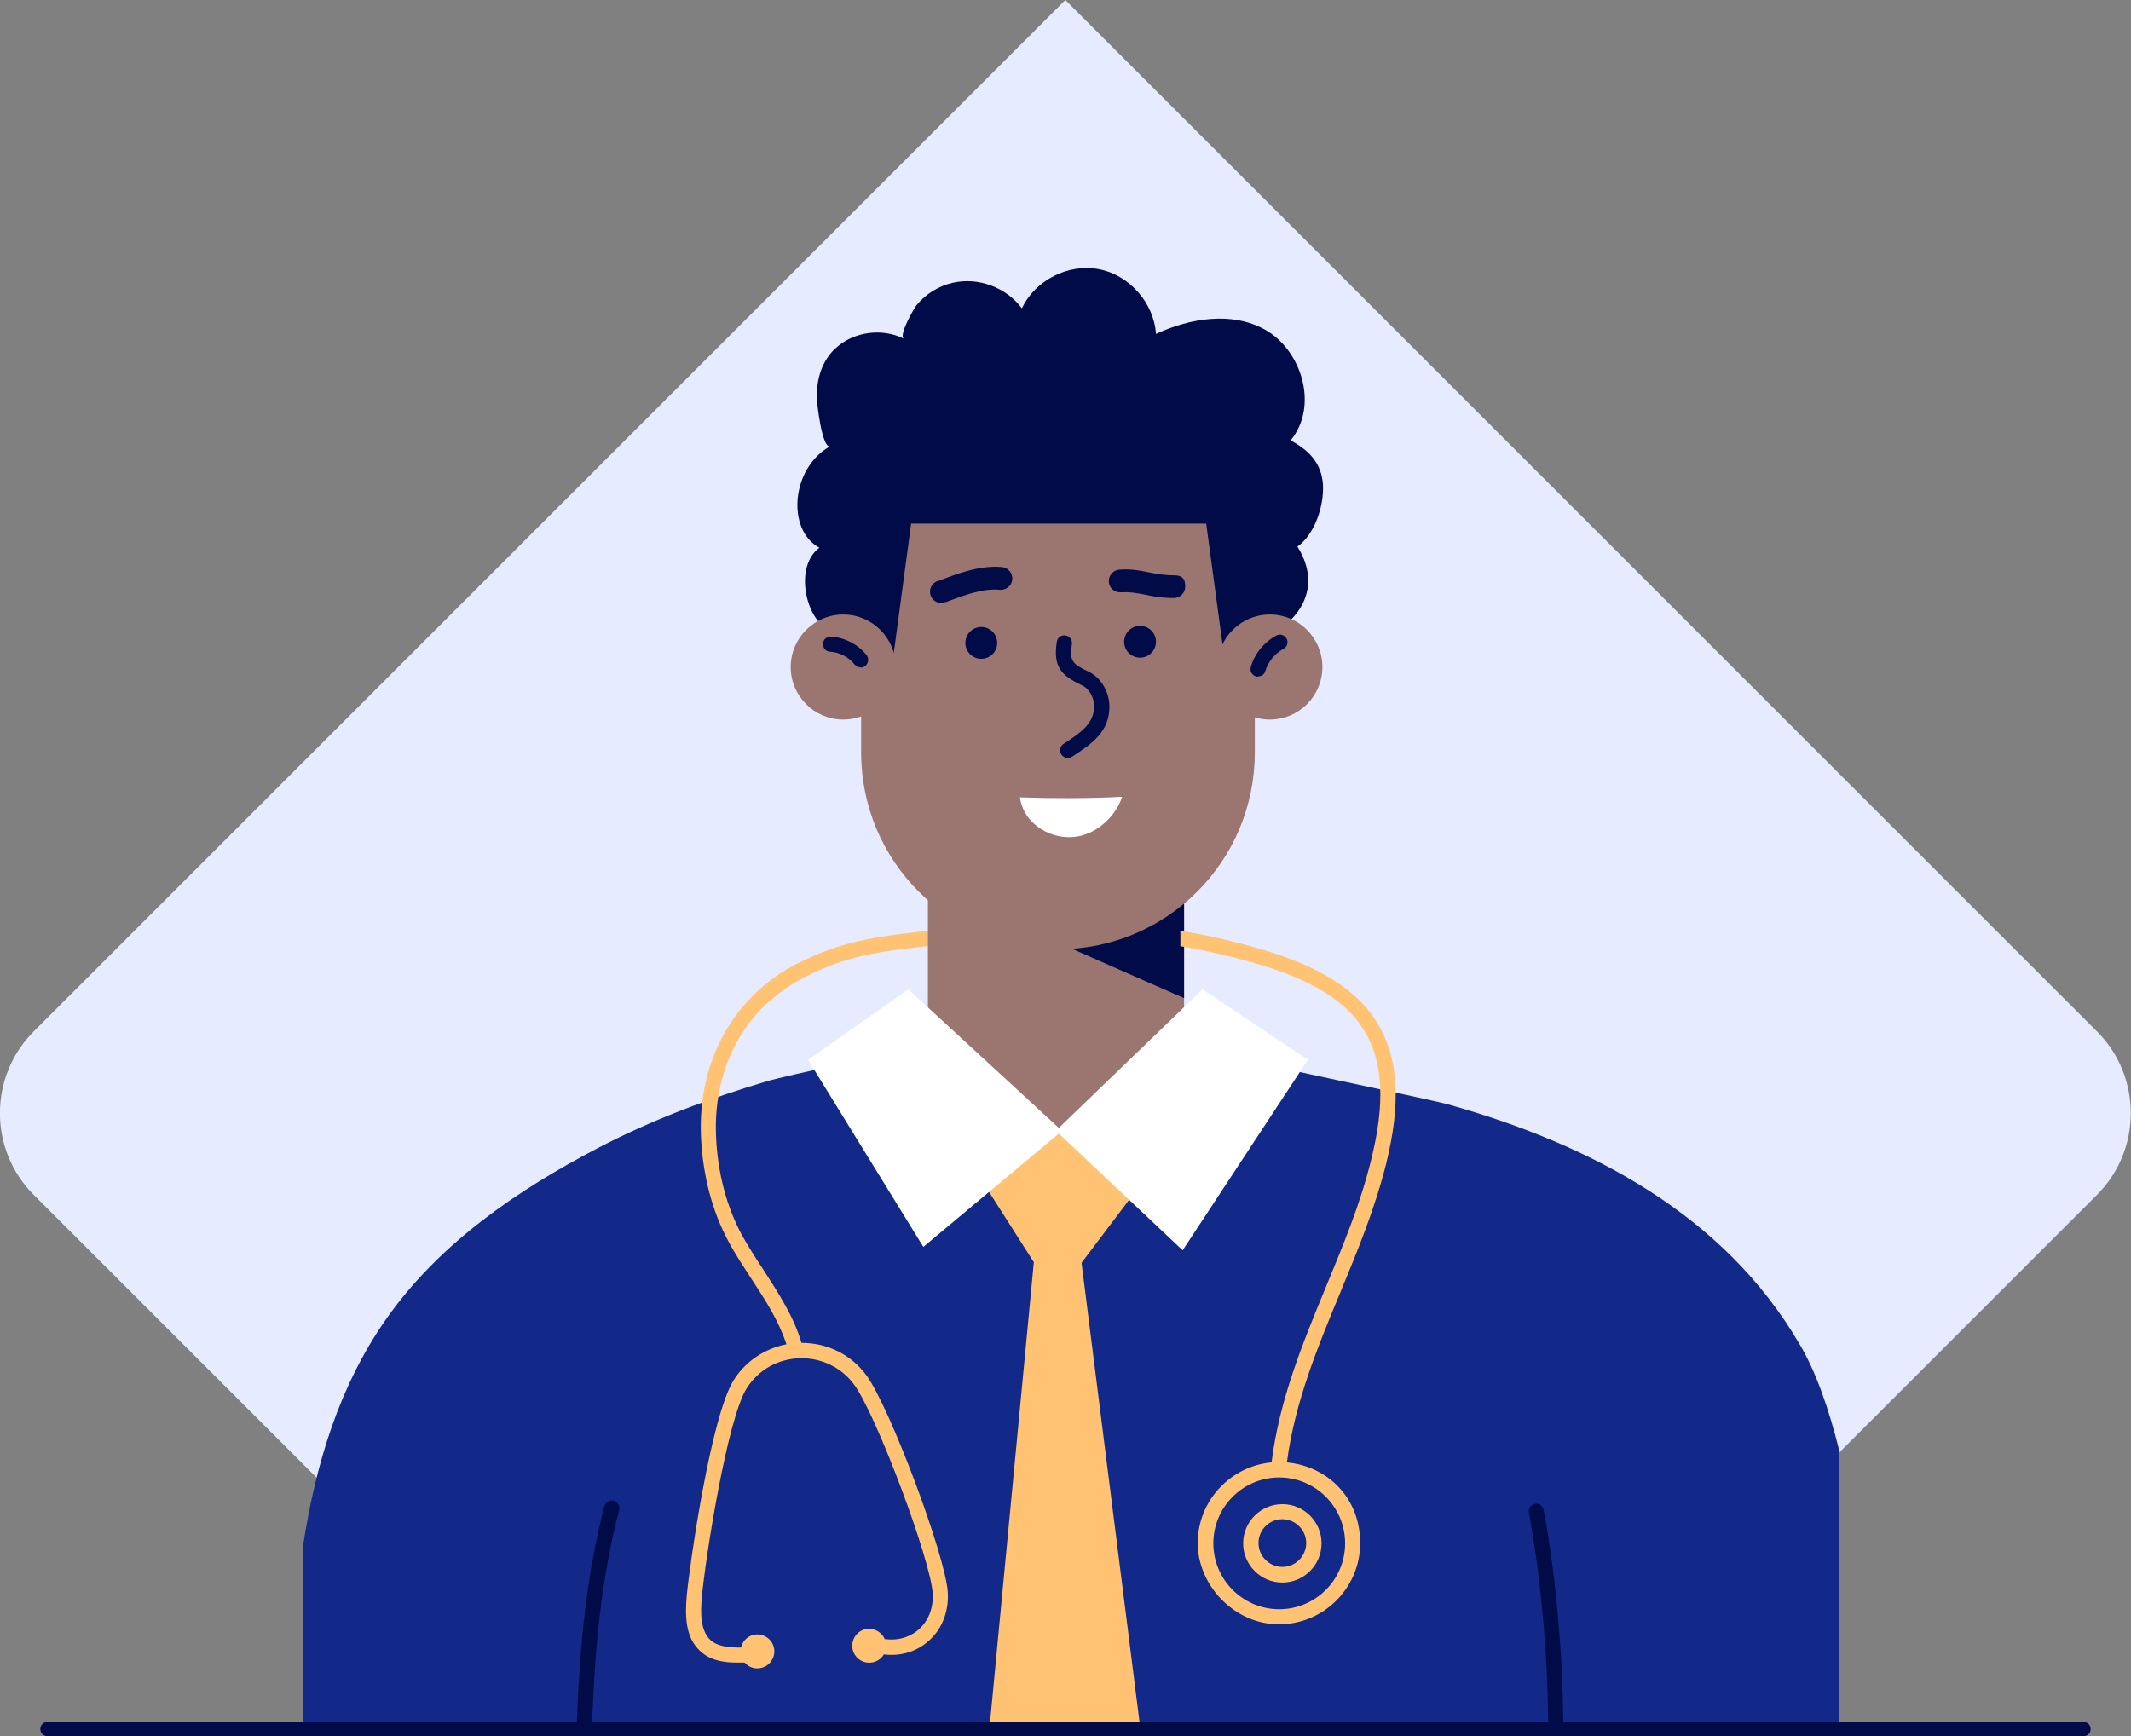
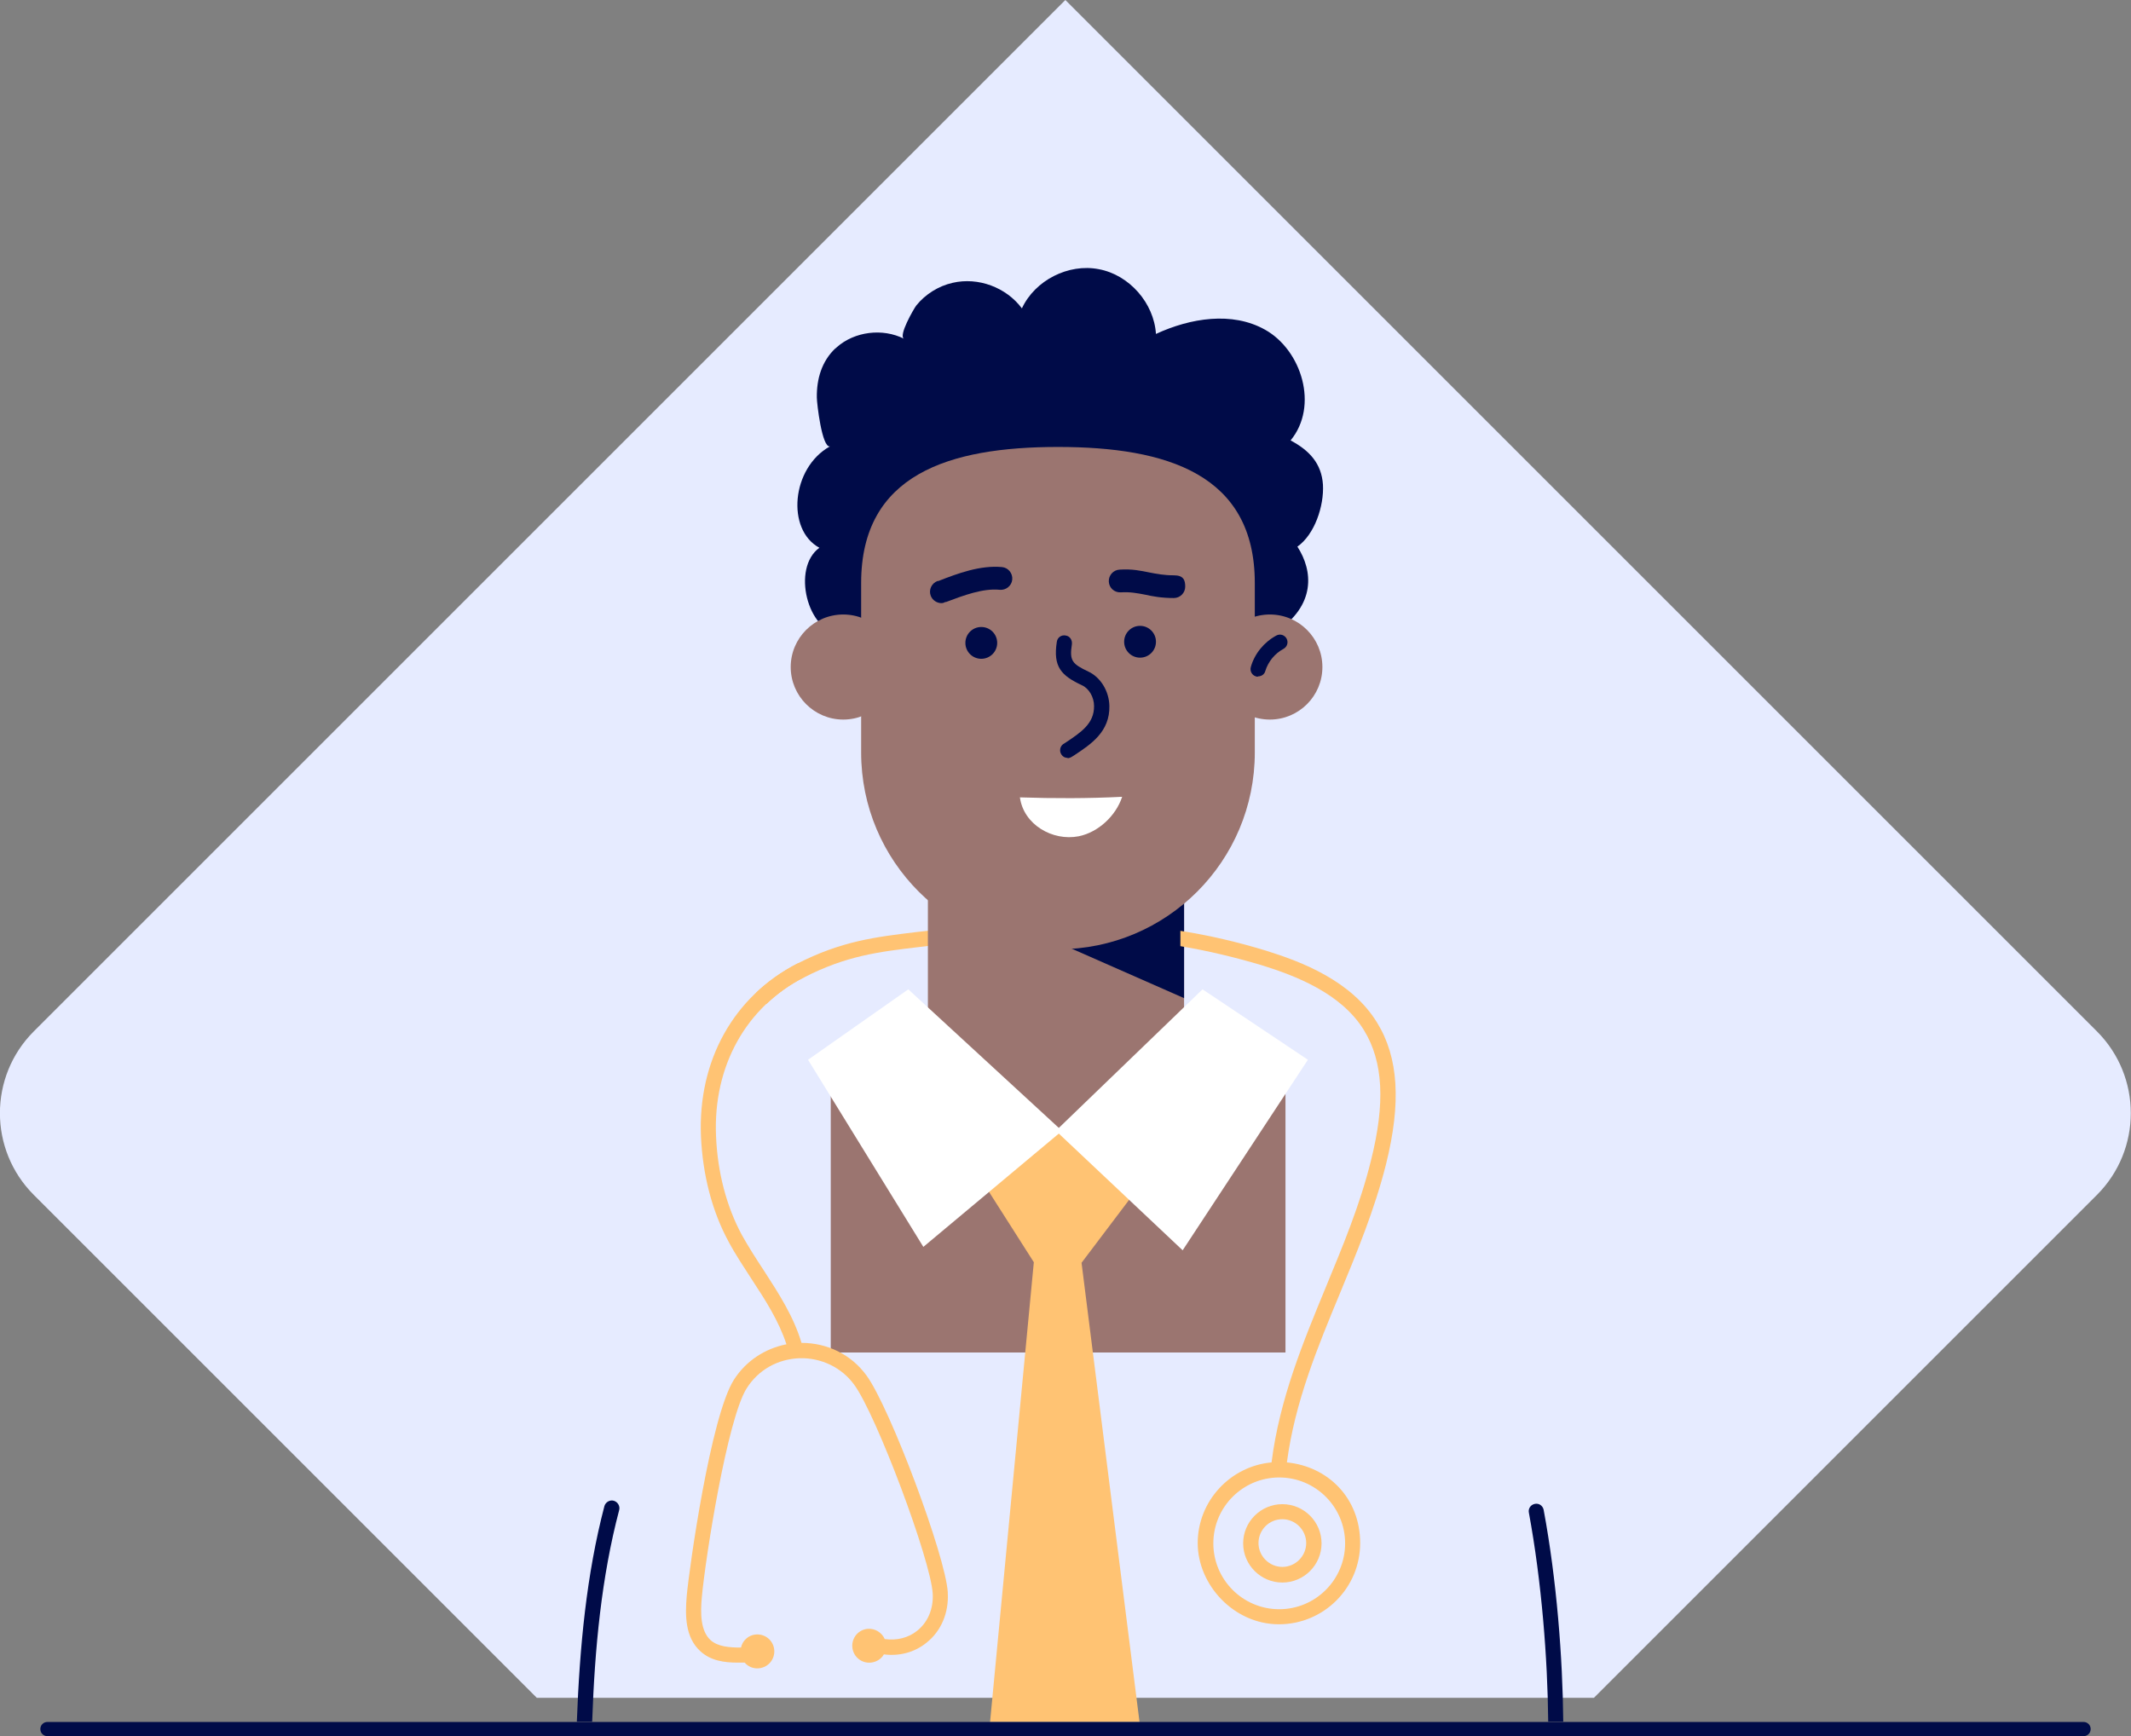
<svg xmlns="http://www.w3.org/2000/svg" width="750.3" height="611.4" viewBox="0 0 750.3 611.4">
  <rect x="0" y="0" width="750.3" height="611.4" fill="#808080" stroke="none" />
  <defs>
    <style>      .cls-1 {        fill: #000b48;      }      .cls-2 {        fill: #ffc373;      }      .cls-3 {        fill: #fff;      }      .cls-4 {        fill: #122989;      }      .cls-5 {        fill: #9b7570;      }      .cls-6 {        fill: #e6ebff;      }    </style>
  </defs>
  <g>
    <g id="Layer_1">
      <g>
        <path class="cls-6" d="M561.2,597.9l177.1-177.1c15.9-15.9,15.9-41.7,0-57.6L375.1,0,11.9,363.2c-15.9,15.9-15.9,41.7,0,57.6l177.1,177.1h372.2Z" />
        <g>
          <path class="cls-1" d="M733.6,611.4H16.7c-1.4,0-2.5-1.1-2.5-2.5s1.1-2.5,2.5-2.5h716.9c1.4,0,2.5,1.1,2.5,2.5s-1.1,2.5-2.5,2.5Z" />
          <g>
            <path class="cls-2" d="M332.7,327c-3.4.5-6.7.9-9.8,1.2-14.9,1.8-26.6,3.2-42.3,11.2-5.4,2.8-10.3,6.3-14.5,10.3,1.2,1.3,2.5,2.6,3.7,3.9,3.9-3.7,8.3-6.9,13.3-9.4,14.8-7.6,26.1-9,40.5-10.7,3.1-.4,6.4-.8,9.9-1.2,1.5-.2,2.5-1.5,2.3-3-.2-1.5-1.5-2.5-3-2.3Z" />
            <path class="cls-1" d="M294.2,122.6c-4.9,4.6-6.7,10.9-6.6,17.4,0,2,1.8,17.7,4.6,17.2-13.6,7.6-15.4,29.4-3.7,35.7-9.9,7.2-4.1,29.6,7.1,30.2,14.5.8,127.3,17,153.7-.6,14.1-9.4,13-21.5,7.5-30,6.1-4.3,9.4-14.3,9-21.8-.5-7.5-4.8-12.1-11.4-15.6,10-12.1,3.9-31.8-9-39-11.6-6.5-26.3-4.1-38.4,1.5-.7-10.9-9.4-20.8-20.1-22.8-10.7-2.1-22.5,3.9-27.1,13.8-5.5-7.4-15.4-11.1-24.4-9-4.9,1.1-9.6,4-12.8,8-.9,1.2-6.4,10.7-4.3,11.7-7.5-3.8-17.4-2.6-23.7,3-.1.1-.3.3-.4.4Z" />
            <g>
              <polygon class="cls-5" points="416.9 373.4 416.9 306.1 326.7 306.1 326.7 373.8 292.5 381.8 292.5 476.3 452.6 476.3 452.6 381.8 416.9 373.4" />
              <polygon class="cls-1" points="416.9 351.5 328.1 312.4 416.9 312.1 416.9 351.5" />
              <path class="cls-5" d="M372.5,334.3h0c-38.3,0-69.3-31-69.3-69.3v-59.7c0-38.3,31-47.9,69.3-47.9h0c38.3,0,69.3,9.6,69.3,47.9v59.7c0,38.3-31,69.3-69.3,69.3Z" />
            </g>
            <g>
-               <path class="cls-4" d="M647.6,510.9c-3.6-14.4-8-27.4-13.9-37.4-26.8-46-74-70.6-123.9-84.6-6.3-1.8-78.4-16.6-78.1-17.4-.7,2-56.5,44.7-56.5,44.7l-58.9-45.9s-40.1,8.6-46.4,10.5c-20.4,6.1-40.5,13.6-59.4,23.5-28.5,14.9-55.9,33.6-74.6,60.3-16.5,23.6-24.8,51.1-29.2,79.8v62h540.8v-95.4Z" />
              <polygon class="cls-2" points="348.6 606.3 401.2 606.3 380.8 444.7 414.5 400.1 334 397.4 364 444.5 348.6 606.3" />
              <polygon class="cls-3" points="460.5 373.2 423.4 348.4 372.8 397.2 319.8 348.4 284.5 373.2 325.1 439.1 372.8 399.2 416.4 440.3 460.5 373.2" />
              <path class="cls-1" d="M208.5,606.3c.9-26,3.3-51,9.5-74.5.4-1.4-.5-2.9-1.9-3.3-1.4-.4-2.9.5-3.3,1.9-6.3,24.1-8.7,49.4-9.7,75.9h5.4Z" />
              <path class="cls-1" d="M540.4,529.6c-1.5.3-2.4,1.7-2.1,3.1,4.5,24.3,6.6,51.5,6.8,73.4,0,0,0,.2,0,.2h5.3s0-.2,0-.2c-.2-22.3-2.3-49.7-6.9-74.4-.3-1.5-1.7-2.4-3.1-2.1Z" />
            </g>
            <g>
              <g>
-                 <circle class="cls-4" cx="451.5" cy="543.5" r="25.9" transform="translate(-246.2 432.3) rotate(-41.2)" />
                <path class="cls-2" d="M451.5,557.3c-7.6,0-13.8-6.2-13.8-13.8s6.2-13.8,13.8-13.8,13.8,6.2,13.8,13.8-6.2,13.8-13.8,13.8ZM451.5,535c-4.7,0-8.4,3.8-8.4,8.4s3.8,8.4,8.4,8.4,8.4-3.8,8.4-8.4-3.8-8.4-8.4-8.4Z" />
              </g>
              <path class="cls-2" d="M333.7,560.7c-.8-12.8-20.3-64.9-28.6-76.3-5.3-7.3-13.7-11.5-22.9-11.5-2.8-9.4-8.1-17.5-13.2-25.4-2.7-4.1-5.4-8.3-7.8-12.6-5.4-10-8.6-22.1-9.1-35-1-24.4,10.5-45.2,30.9-55.7,1.3-.7,1.8-2.3,1.2-3.6-.7-1.3-2.3-1.8-3.6-1.2-22.3,11.5-34.9,34.1-33.8,60.7.6,13.6,3.9,26.5,9.8,37.3,2.4,4.5,5.3,8.8,8,13,5,7.6,9.6,14.8,12.3,23-7.6,1.5-14.3,5.9-18.5,12.5-8.2,12.9-15.7,66.1-16.6,76-.6,7-.6,14.7,4.8,19.6,3.6,3.3,8.3,4,13.1,4s1.7,0,2.5,0c1.2,1.4,3,2.2,5,2,3.3-.3,5.7-3.2,5.4-6.5-.3-3.3-3.2-5.7-6.5-5.4-2.6.2-4.7,2.2-5.2,4.6-4.1,0-8.1-.3-10.7-2.6-3.6-3.3-3.6-9.5-3.1-15.1,1.3-14.2,9-62.9,15.8-73.6,4.1-6.5,10.9-10.3,18.6-10.6,7.7-.2,14.9,3.3,19.3,9.4,7.8,10.7,26.9,61.6,27.6,73.5.3,5.3-1.7,10.1-5.5,13.1-3.1,2.5-7.2,3.5-11.4,2.9-1-2.3-3.4-3.8-6-3.6-3.3.3-5.7,3.2-5.4,6.5.3,3.3,3.2,5.7,6.5,5.4,2-.2,3.7-1.3,4.6-2.9,5.5.7,10.8-.7,15-4.1,5.2-4.1,7.9-10.6,7.5-17.6Z" />
            </g>
-             <path class="cls-1" d="M431.6,235.5l18.3-8.2s-3.7-89.1-65.2-93.4c-58.6-4.1-74.7,21.8-79.1,38.1l-10.6,52.4,19.4,7.7,6.4-47.7h103.9l6.9,51.2Z" />
            <g>
              <path class="cls-5" d="M315.4,234.9c0,10.2-8.3,18.5-18.5,18.5s-18.5-8.3-18.5-18.5,8.3-18.5,18.5-18.5,18.5,8.3,18.5,18.5Z" />
              <circle class="cls-5" cx="447.1" cy="234.9" r="18.5" />
            </g>
            <g>
              <g>
                <path class="cls-1" d="M442.9,238.3c-.2,0-.5,0-.7-.1-1.4-.4-2.2-1.9-1.8-3.3,1.3-4.7,4.7-8.8,9-11.1,1.3-.7,2.9-.2,3.6,1.1.7,1.3.2,2.9-1.1,3.6-3,1.6-5.4,4.5-6.4,7.8-.3,1.2-1.4,1.9-2.6,1.9Z" />
-                 <path class="cls-1" d="M303,235c-.8,0-1.6-.3-2.1-1-2.1-2.6-5.3-4.3-8.6-4.5-1.5,0-2.6-1.3-2.5-2.8,0-1.5,1.3-2.6,2.8-2.5,4.8.3,9.5,2.7,12.5,6.5.9,1.2.7,2.8-.4,3.8-.5.4-1.1.6-1.7.6Z" />
                <path class="cls-1" d="M331.5,212.4c-1.6,0-3.2-1-3.8-2.6-.8-2.1.3-4.4,2.4-5.2h.3c6.9-2.7,14.7-5.6,22.4-4.9,2.2.2,3.8,2.2,3.6,4.4-.2,2.2-2.2,3.8-4.4,3.6-5.9-.6-12.8,2-18.9,4.3h-.3c-.5.3-.9.4-1.4.4Z" />
                <path class="cls-1" d="M413.3,210.6c-4.4,0-7.5-.6-10.2-1.2-2.7-.5-5.1-1-8.5-.8-2.3.1-4.1-1.6-4.2-3.8-.1-2.2,1.6-4.1,3.8-4.2,4.4-.3,7.5.4,10.5,1,2.6.5,5.1,1,8.6,1s4,1.8,4,4-1.8,4-4,4Z" />
                <path class="cls-3" d="M379.8,294.5c6.9-1.4,13.1-7.2,15.3-13.9-12,.6-24,.6-36,.2,1.3,9.6,11.5,15.5,20.7,13.7Z" />
                <path class="cls-1" d="M351.1,226.4c0,3.1-2.5,5.6-5.6,5.6s-5.6-2.5-5.6-5.6,2.5-5.6,5.6-5.6,5.6,2.5,5.6,5.6Z" />
                <path class="cls-1" d="M407,226c0,3.1-2.5,5.6-5.6,5.6s-5.6-2.5-5.6-5.6,2.5-5.6,5.6-5.6,5.6,2.5,5.6,5.6Z" />
              </g>
              <path class="cls-1" d="M375.9,266.9c-.9,0-1.7-.4-2.2-1.2-.8-1.2-.5-2.9.7-3.7l.8-.5c5.4-3.6,10.1-6.7,10-12.9,0-3.1-1.8-6.2-4.3-7.3-7.2-3.4-10.2-6.4-8.8-15.3.2-1.5,1.6-2.5,3.1-2.2,1.5.2,2.4,1.6,2.2,3.1-.9,5.8.1,6.9,5.8,9.6,4.3,2,7.3,6.9,7.4,12.1.2,9.1-6.5,13.5-12.4,17.4l-.8.5c-.5.3-1,.5-1.5.5Z" />
            </g>
          </g>
        </g>
        <path class="cls-2" d="M488,410c5.4-21.7,4.4-37.6-3.1-49.8-9-14.8-26.6-21.5-39.1-25.4-9.8-3-20-5.4-30.2-7v5.4c9.6,1.6,19.2,3.9,28.6,6.7,11.6,3.6,28.1,9.8,36.1,23,6.7,11,7.5,25.5,2.4,45.8-3.8,15.5-10,30.3-15.9,44.6-8,19.4-16.3,39.4-19.1,61.7-14.5,1.3-26,13.6-26,28.4s12.8,28.6,28.6,28.6,28.6-12.8,28.6-28.6-11.3-27-25.8-28.4c2.8-21.3,10.9-40.8,18.7-59.6,6-14.5,12.2-29.5,16.2-45.4ZM473.6,543.5c0,12.8-10.4,23.2-23.2,23.2s-23.2-10.4-23.2-23.2,10.4-23.2,23.2-23.2,23.2,10.4,23.2,23.2Z" />
      </g>
    </g>
  </g>
</svg>